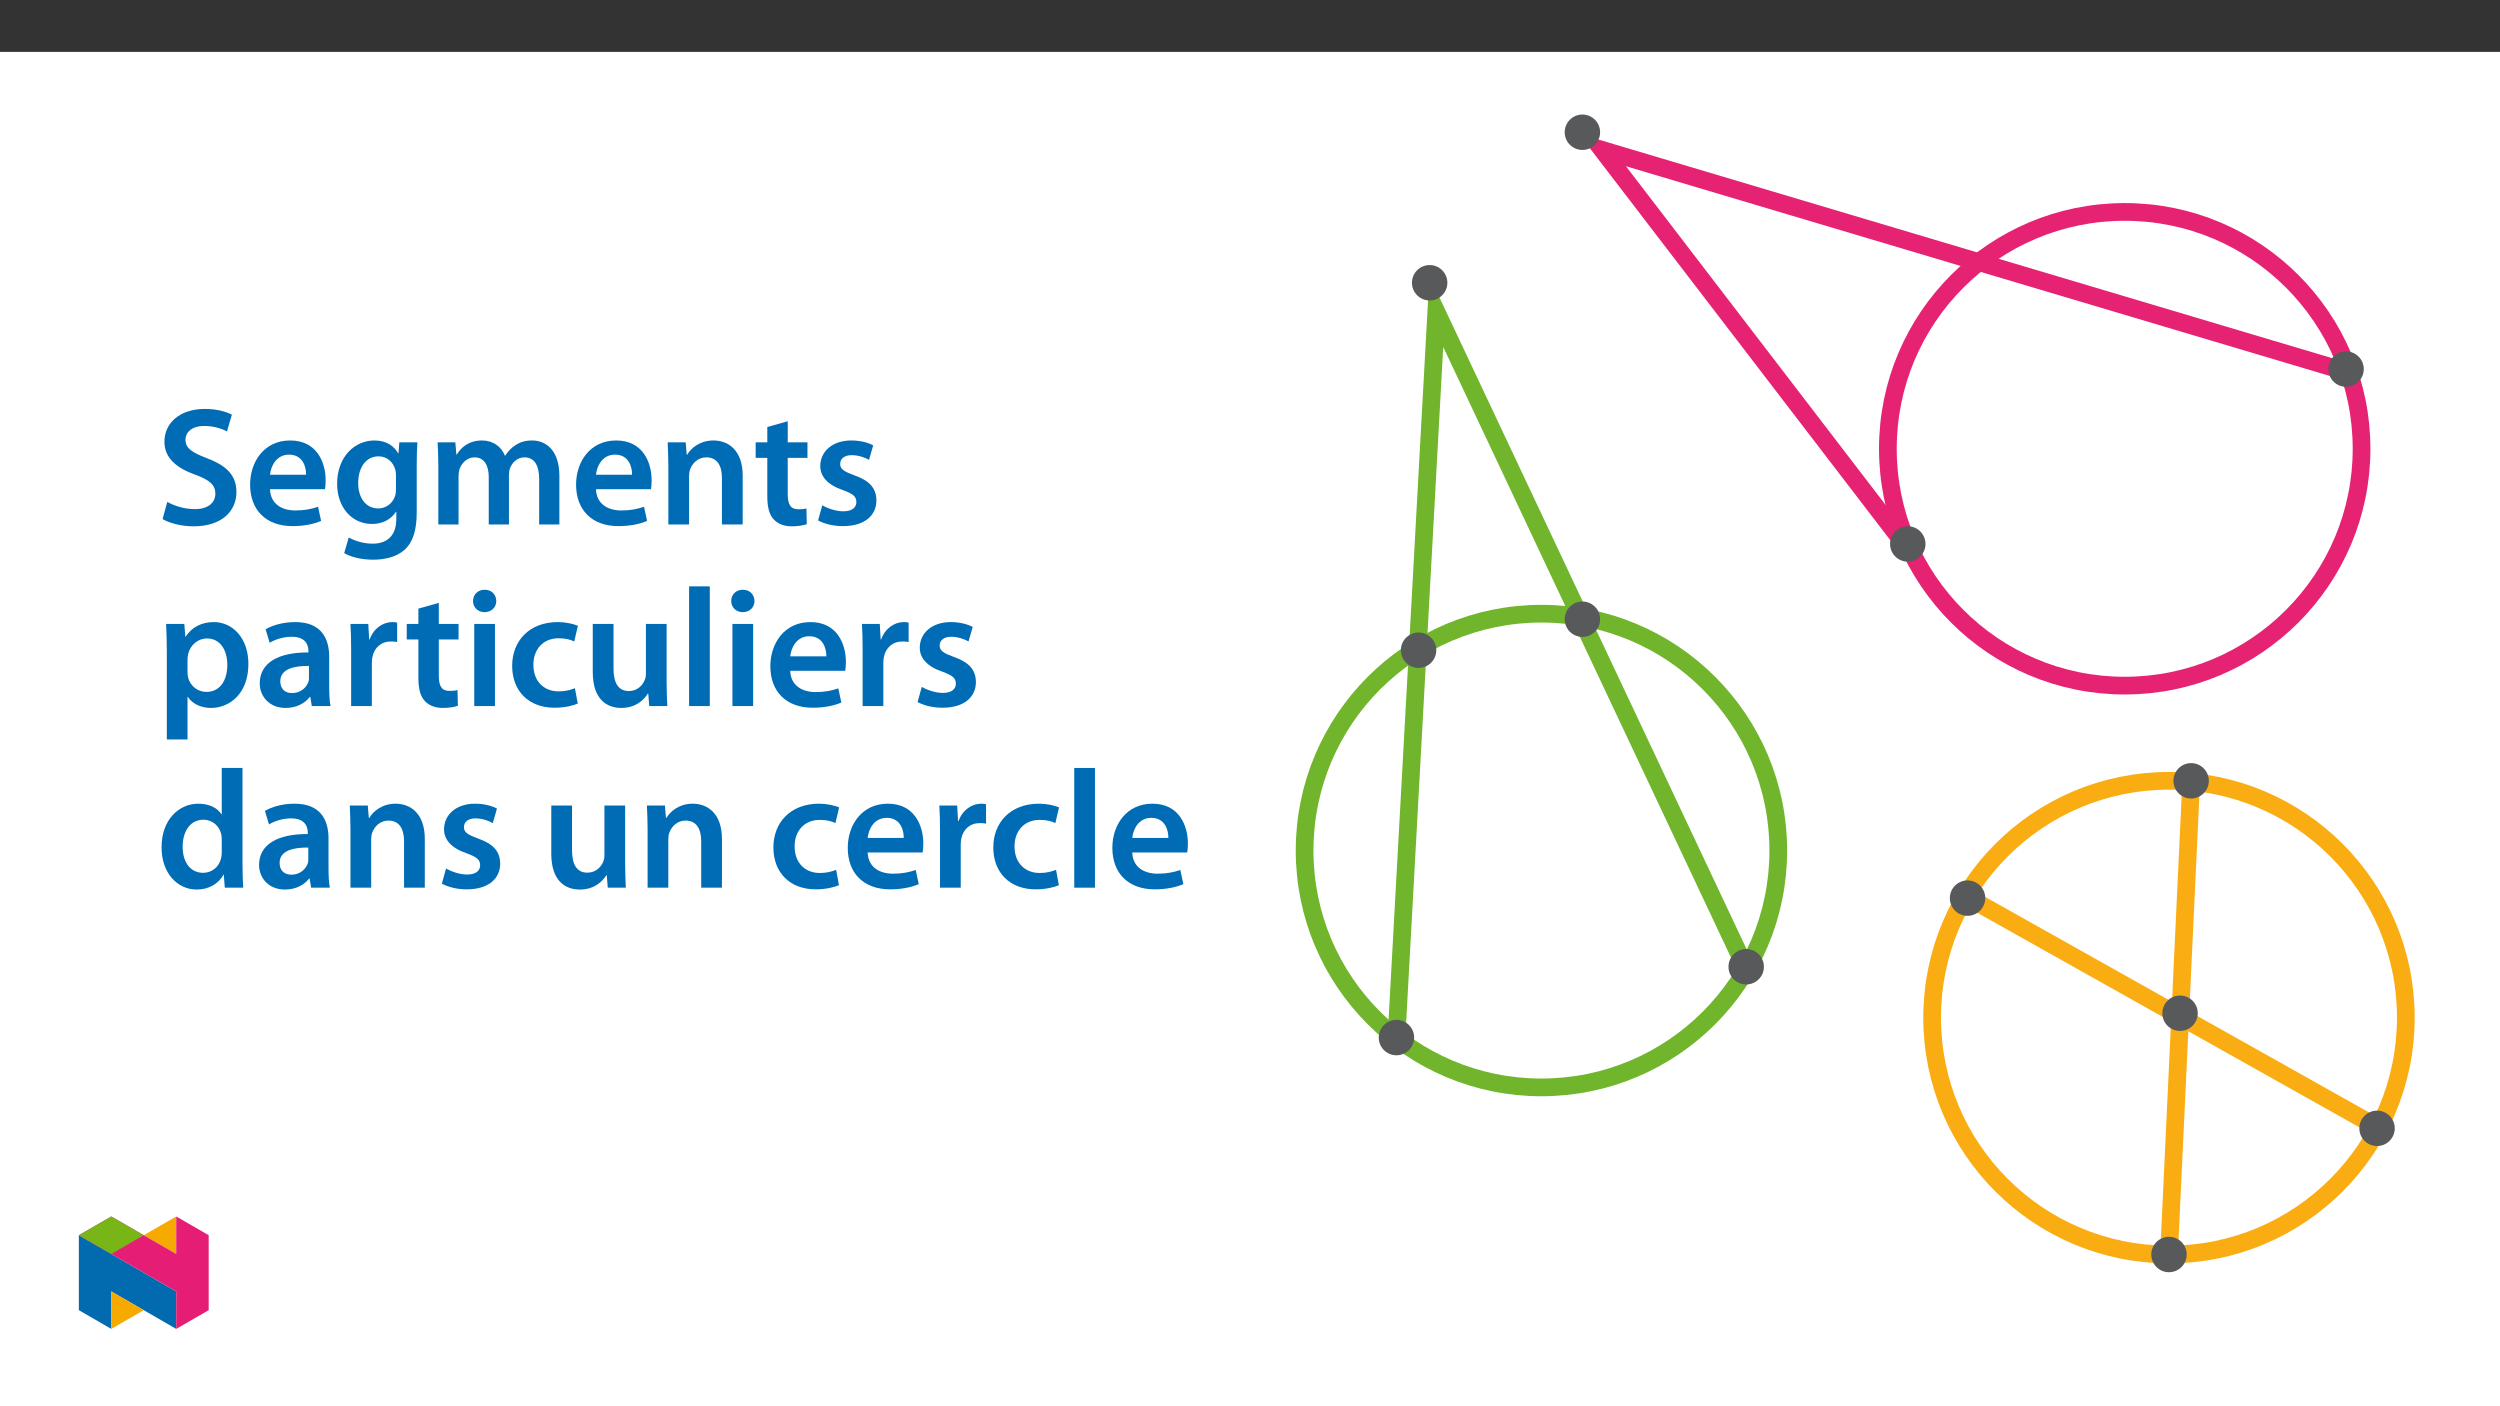
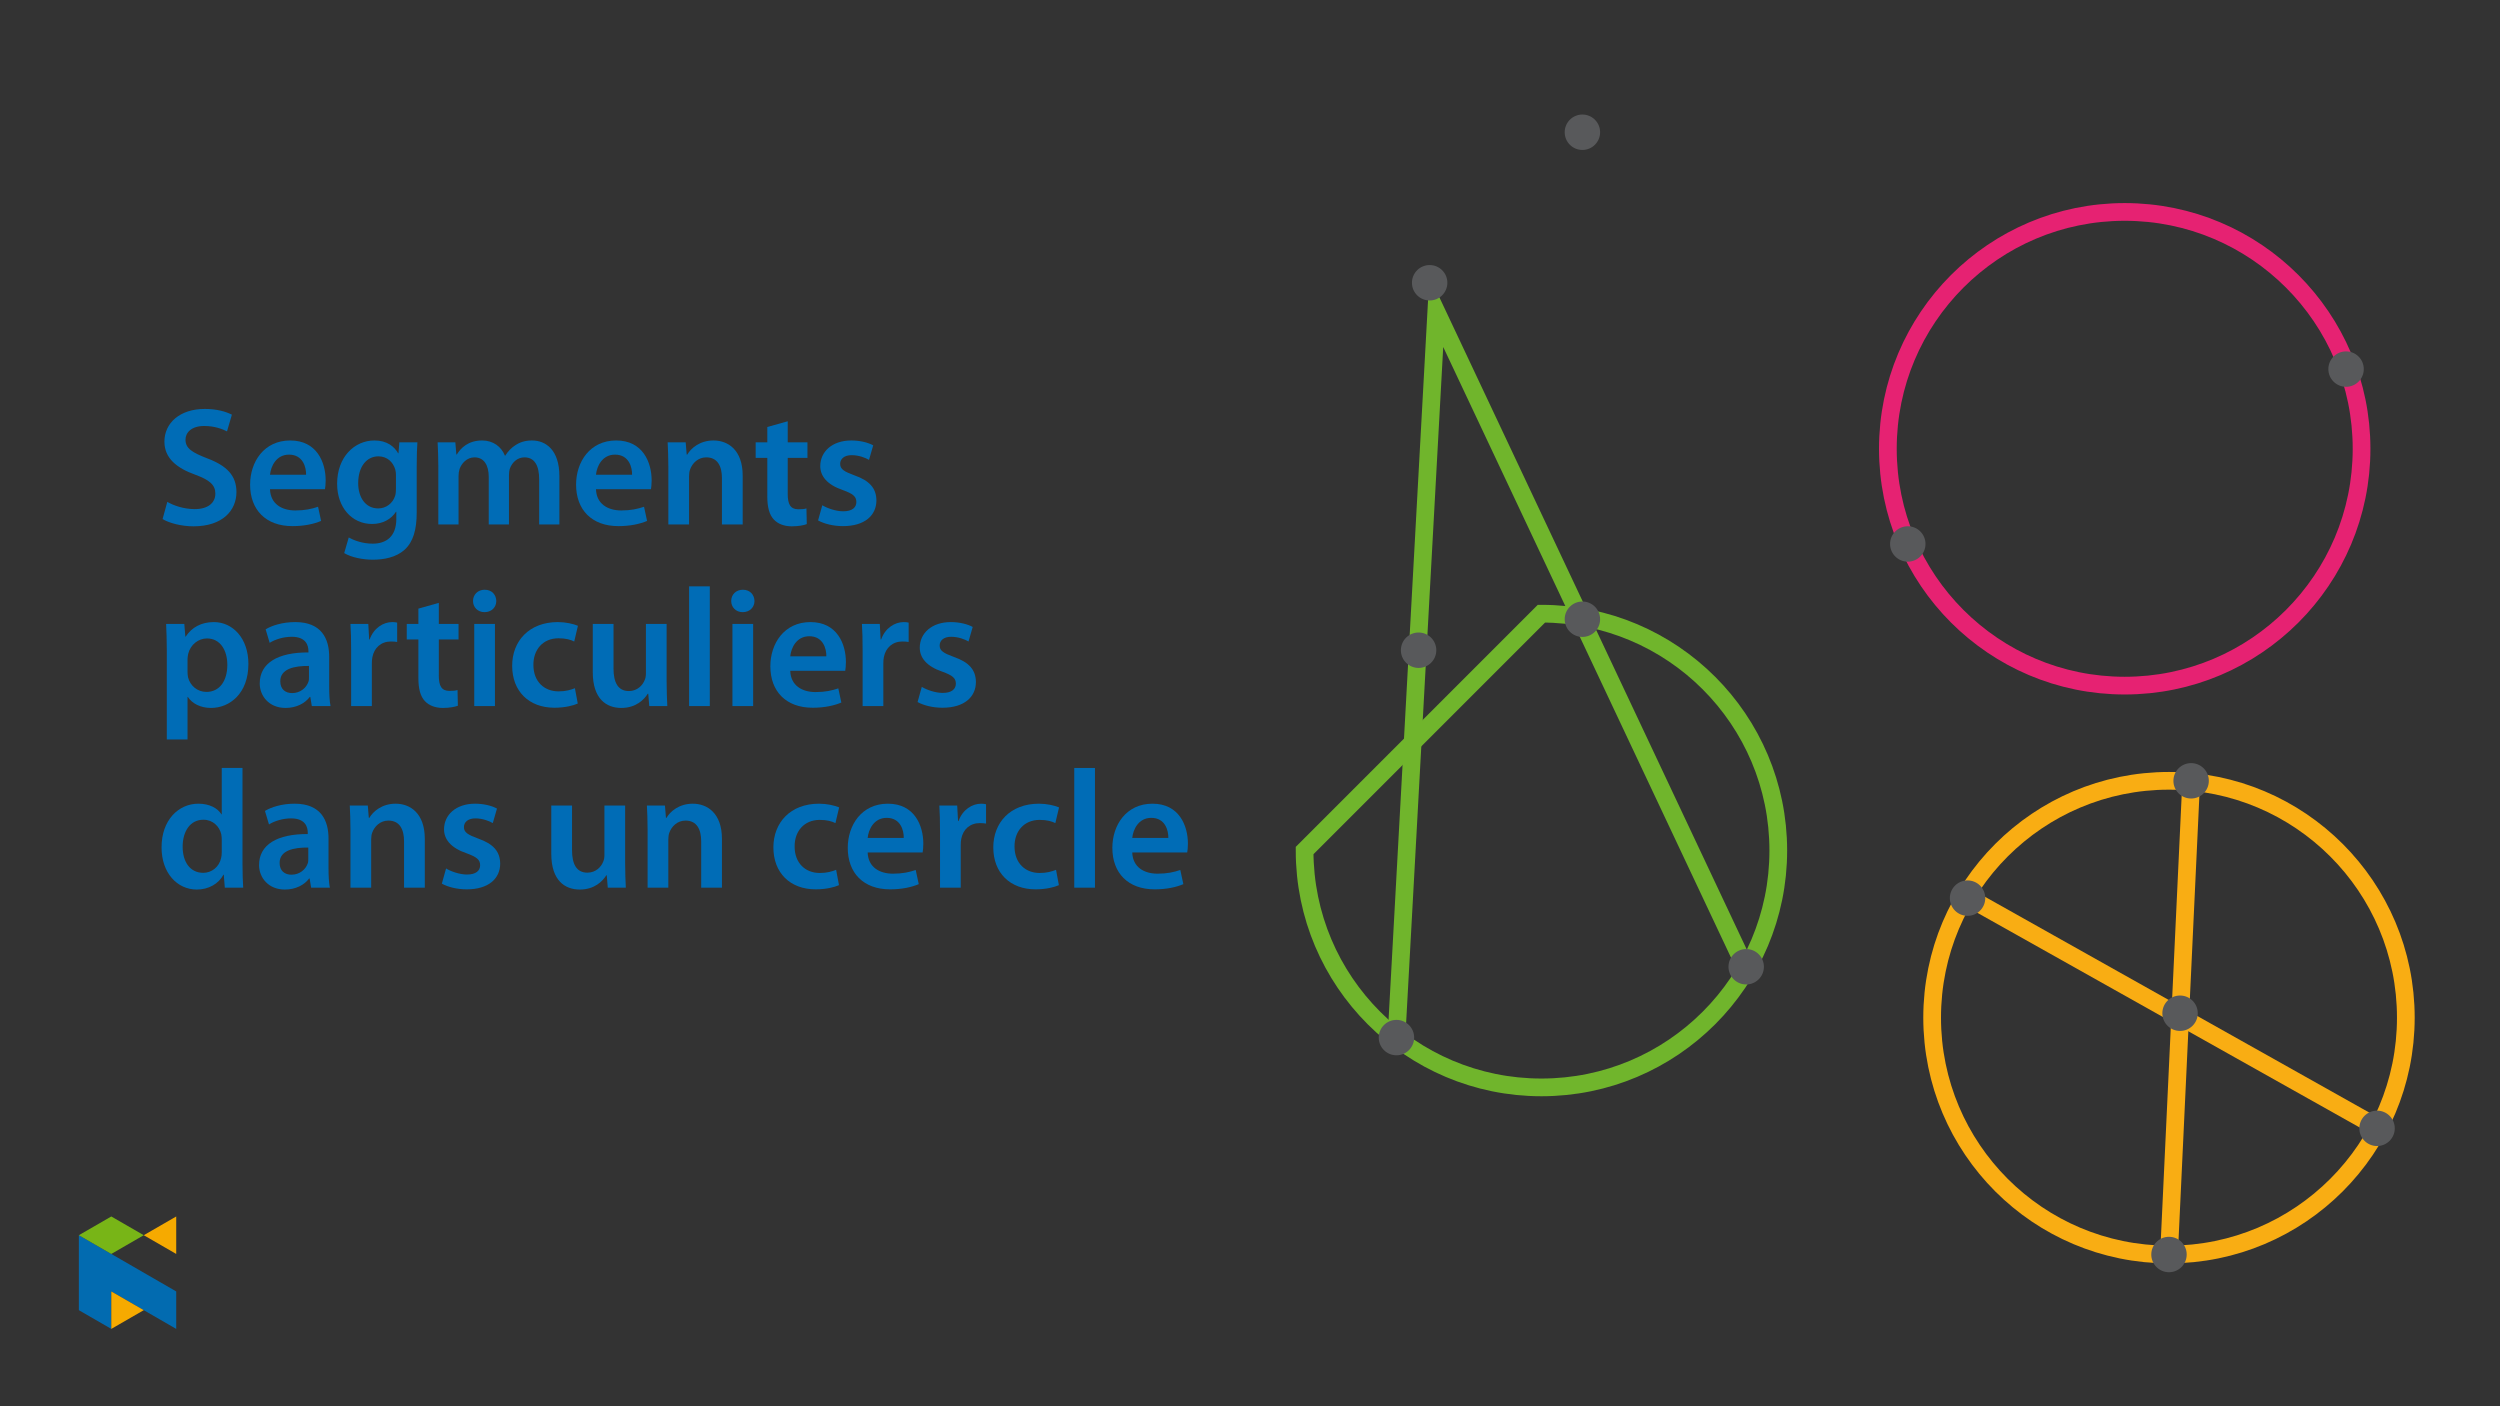
<svg xmlns="http://www.w3.org/2000/svg" xmlns:xlink="http://www.w3.org/1999/xlink" viewBox="0 0 960 540" version="1.1">
  <rect x="0" y="0" width="960" height="540" fill="#333333" stroke="none" />
  <defs>
    <g>
      <symbol overflow="visible" id="glyph0-0">
        <path style="stroke:none;" d="M 0 0 L 32.375 0 L 32.375 -45.328 L 0 -45.328 Z M 16.188 -25.578 L 5.188 -42.094 L 27.188 -42.094 Z M 18.125 -22.656 L 29.141 -39.172 L 29.141 -6.156 Z M 5.188 -3.234 L 16.188 -19.75 L 27.188 -3.234 Z M 3.234 -39.172 L 14.25 -22.656 L 3.234 -6.156 Z M 3.234 -39.172 " />
      </symbol>
      <symbol overflow="visible" id="glyph0-1">
        <path style="stroke:none;" d="M 2.656 -2.078 C 5.047 -0.578 9.844 0.719 14.5 0.719 C 25.703 0.719 31.016 -5.375 31.016 -12.438 C 31.016 -18.719 27.391 -22.531 19.812 -25.375 C 13.984 -27.641 11.453 -29.203 11.453 -32.562 C 11.453 -35.156 13.594 -37.812 18.641 -37.812 C 22.734 -37.812 25.766 -36.578 27.391 -35.734 L 29.266 -42.156 C 27 -43.312 23.562 -44.359 18.844 -44.359 C 9.328 -44.359 3.359 -38.984 3.359 -31.797 C 3.359 -25.516 7.969 -21.688 15.219 -19.094 C 20.719 -17.094 22.922 -15.156 22.922 -11.844 C 22.922 -8.281 20.078 -5.891 15.016 -5.891 C 10.938 -5.891 7 -7.188 4.469 -8.672 Z M 2.656 -2.078 " />
      </symbol>
      <symbol overflow="visible" id="glyph0-2">
        <path style="stroke:none;" d="M 31.016 -13.531 C 31.141 -14.25 31.281 -15.406 31.281 -16.906 C 31.281 -23.828 27.906 -32.25 17.672 -32.25 C 7.578 -32.25 2.266 -24.016 2.266 -15.281 C 2.266 -5.641 8.281 0.641 18.516 0.641 C 23.047 0.641 26.812 -0.188 29.531 -1.359 L 28.359 -6.797 C 25.906 -5.953 23.312 -5.375 19.625 -5.375 C 14.5 -5.375 10.094 -7.828 9.906 -13.531 Z M 9.906 -19.094 C 10.234 -22.344 12.297 -26.812 17.219 -26.812 C 22.531 -26.812 23.828 -22.016 23.766 -19.094 Z M 9.906 -19.094 " />
      </symbol>
      <symbol overflow="visible" id="glyph0-3">
        <path style="stroke:none;" d="M 32.828 -22.469 C 32.828 -26.812 32.953 -29.391 33.094 -31.531 L 26.156 -31.531 L 25.828 -27.328 L 25.703 -27.328 C 24.219 -29.922 21.438 -32.25 16.578 -32.25 C 9 -32.25 2.266 -25.969 2.266 -15.609 C 2.266 -6.672 7.828 -0.188 15.672 -0.188 C 19.875 -0.188 23.047 -2.078 24.859 -4.859 L 25 -4.859 L 25 -2.141 C 25 4.656 21.109 7.375 15.922 7.375 C 12.109 7.375 8.734 6.156 6.734 4.984 L 4.984 11 C 7.703 12.625 11.984 13.531 16 13.531 C 20.328 13.531 24.922 12.625 28.172 9.719 C 31.469 6.734 32.828 2 32.828 -4.594 Z M 24.859 -13.797 C 24.859 -12.891 24.797 -11.781 24.547 -11 C 23.641 -8.094 21.047 -6.156 18.062 -6.156 C 13.078 -6.156 10.359 -10.484 10.359 -15.859 C 10.359 -22.281 13.656 -26.156 18.125 -26.156 C 21.5 -26.156 23.766 -23.953 24.609 -21.047 C 24.797 -20.391 24.859 -19.688 24.859 -18.906 Z M 24.859 -13.797 " />
      </symbol>
      <symbol overflow="visible" id="glyph0-4">
        <path style="stroke:none;" d="M 4.281 0 L 12.047 0 L 12.047 -18.641 C 12.047 -19.547 12.172 -20.469 12.438 -21.297 C 13.203 -23.438 15.219 -25.766 18.188 -25.766 C 21.891 -25.766 23.641 -22.656 23.641 -18.266 L 23.641 0 L 31.406 0 L 31.406 -18.906 C 31.406 -19.812 31.531 -20.844 31.797 -21.562 C 32.641 -23.828 34.641 -25.766 37.359 -25.766 C 41.188 -25.766 43 -22.656 43 -17.422 L 43 0 L 50.766 0 L 50.766 -18.578 C 50.766 -28.688 45.453 -32.25 40.281 -32.25 C 37.625 -32.25 35.609 -31.594 33.797 -30.375 C 32.375 -29.469 31.078 -28.172 29.984 -26.422 L 29.844 -26.422 C 28.484 -29.922 25.25 -32.25 21.109 -32.25 C 15.734 -32.25 12.891 -29.328 11.391 -26.875 L 11.203 -26.875 L 10.812 -31.531 L 4.016 -31.531 C 4.141 -28.812 4.281 -25.766 4.281 -22.141 Z M 4.281 0 " />
      </symbol>
      <symbol overflow="visible" id="glyph0-5">
        <path style="stroke:none;" d="M 4.281 0 L 12.234 0 L 12.234 -18.578 C 12.234 -19.484 12.375 -20.469 12.625 -21.109 C 13.469 -23.5 15.672 -25.766 18.844 -25.766 C 23.188 -25.766 24.859 -22.344 24.859 -17.812 L 24.859 0 L 32.828 0 L 32.828 -18.719 C 32.828 -28.688 27.125 -32.25 21.625 -32.25 C 16.375 -32.25 12.953 -29.266 11.531 -26.812 L 11.328 -26.812 L 10.938 -31.531 L 4.016 -31.531 C 4.141 -28.812 4.281 -25.766 4.281 -22.141 Z M 4.281 0 " />
      </symbol>
      <symbol overflow="visible" id="glyph0-6">
        <path style="stroke:none;" d="M 5.562 -37.422 L 5.562 -31.531 L 1.094 -31.531 L 1.094 -25.578 L 5.562 -25.578 L 5.562 -10.75 C 5.562 -6.609 6.344 -3.688 8.094 -1.875 C 9.578 -0.266 11.984 0.719 14.953 0.719 C 17.422 0.719 19.547 0.328 20.719 -0.125 L 20.594 -6.156 C 19.688 -5.891 18.906 -5.828 17.484 -5.828 C 14.438 -5.828 13.406 -7.766 13.406 -11.656 L 13.406 -25.578 L 20.984 -25.578 L 20.984 -31.531 L 13.406 -31.531 L 13.406 -39.625 Z M 5.562 -37.422 " />
      </symbol>
      <symbol overflow="visible" id="glyph0-7">
        <path style="stroke:none;" d="M 2.328 -1.547 C 4.656 -0.266 8.094 0.641 11.906 0.641 C 20.266 0.641 24.734 -3.5 24.734 -9.266 C 24.672 -13.922 22.078 -16.828 16.312 -18.844 C 12.297 -20.328 10.812 -21.234 10.812 -23.25 C 10.812 -25.188 12.375 -26.609 15.219 -26.609 C 18 -26.609 20.594 -25.578 21.891 -24.797 L 23.5 -30.375 C 21.625 -31.406 18.578 -32.25 15.094 -32.25 C 7.766 -32.25 3.172 -27.969 3.172 -22.406 C 3.172 -18.641 5.703 -15.281 11.844 -13.203 C 15.734 -11.781 17.031 -10.75 17.031 -8.609 C 17.031 -6.547 15.469 -5.047 11.984 -5.047 C 9.125 -5.047 5.703 -6.281 3.953 -7.375 Z M 2.328 -1.547 " />
      </symbol>
      <symbol overflow="visible" id="glyph0-8">
        <path style="stroke:none;" d="M 4.281 12.828 L 12.234 12.828 L 12.234 -3.5 L 12.375 -3.5 C 13.984 -0.969 17.281 0.719 21.234 0.719 C 28.422 0.719 35.609 -4.797 35.609 -16.188 C 35.609 -26.031 29.594 -32.25 22.344 -32.25 C 17.547 -32.25 13.859 -30.234 11.531 -26.672 L 11.391 -26.672 L 11 -31.531 L 4.016 -31.531 C 4.141 -28.562 4.281 -25.188 4.281 -21.047 Z M 12.234 -18.062 C 12.234 -18.719 12.375 -19.422 12.5 -20.078 C 13.344 -23.562 16.375 -25.969 19.688 -25.969 C 24.797 -25.969 27.516 -21.438 27.516 -15.859 C 27.516 -9.641 24.547 -5.438 19.484 -5.438 C 16.062 -5.438 13.281 -7.766 12.438 -11 C 12.297 -11.719 12.234 -12.438 12.234 -13.203 Z M 12.234 -18.062 " />
      </symbol>
      <symbol overflow="visible" id="glyph0-9">
        <path style="stroke:none;" d="M 28.75 -18.906 C 28.75 -25.828 25.828 -32.25 15.734 -32.25 C 10.75 -32.25 6.672 -30.891 4.344 -29.469 L 5.891 -24.281 C 8.031 -25.641 11.266 -26.609 14.375 -26.609 C 19.938 -26.609 20.781 -23.188 20.781 -21.109 L 20.781 -20.594 C 9.125 -20.656 2.078 -16.578 2.078 -8.672 C 2.078 -3.891 5.641 0.719 11.984 0.719 C 16.125 0.719 19.422 -1.031 21.297 -3.5 L 21.5 -3.5 L 22.078 0 L 29.266 0 C 28.875 -1.938 28.75 -4.734 28.75 -7.578 Z M 20.984 -11.078 C 20.984 -10.484 20.984 -9.906 20.781 -9.328 C 20 -7.062 17.734 -4.984 14.5 -4.984 C 11.984 -4.984 9.969 -6.406 9.969 -9.516 C 9.969 -14.312 15.344 -15.469 20.984 -15.406 Z M 20.984 -11.078 " />
      </symbol>
      <symbol overflow="visible" id="glyph0-10">
        <path style="stroke:none;" d="M 4.281 0 L 12.234 0 L 12.234 -16.375 C 12.234 -17.219 12.297 -18.062 12.438 -18.781 C 13.141 -22.406 15.797 -24.797 19.547 -24.797 C 20.531 -24.797 21.234 -24.734 21.953 -24.609 L 21.953 -32.047 C 21.297 -32.188 20.844 -32.25 20.078 -32.25 C 16.641 -32.25 12.953 -29.984 11.391 -25.578 L 11.203 -25.578 L 10.875 -31.531 L 4.016 -31.531 C 4.203 -28.75 4.281 -25.641 4.281 -21.375 Z M 4.281 0 " />
      </symbol>
      <symbol overflow="visible" id="glyph0-11">
        <path style="stroke:none;" d="M 12.234 0 L 12.234 -31.531 L 4.281 -31.531 L 4.281 0 Z M 8.281 -44.672 C 5.641 -44.672 3.812 -42.797 3.812 -40.344 C 3.812 -38.016 5.562 -36.062 8.219 -36.062 C 11 -36.062 12.75 -38.016 12.75 -40.344 C 12.688 -42.797 11 -44.672 8.281 -44.672 Z M 8.281 -44.672 " />
      </symbol>
      <symbol overflow="visible" id="glyph0-12">
        <path style="stroke:none;" d="M 26.359 -6.859 C 24.797 -6.219 22.797 -5.641 20.078 -5.641 C 14.641 -5.641 10.422 -9.328 10.422 -15.797 C 10.359 -21.562 13.984 -26.031 20.078 -26.031 C 22.922 -26.031 24.797 -25.453 26.094 -24.797 L 27.516 -30.828 C 25.703 -31.594 22.734 -32.25 19.812 -32.25 C 8.734 -32.25 2.266 -24.922 2.266 -15.469 C 2.266 -5.703 8.672 0.641 18.516 0.641 C 22.469 0.641 25.766 -0.188 27.453 -0.969 Z M 26.359 -6.859 " />
      </symbol>
      <symbol overflow="visible" id="glyph0-13">
        <path style="stroke:none;" d="M 32.5 -31.531 L 24.547 -31.531 L 24.547 -12.5 C 24.547 -11.594 24.406 -10.688 24.094 -10.031 C 23.312 -7.969 21.234 -5.766 18 -5.766 C 13.797 -5.766 12.109 -9.125 12.109 -14.375 L 12.109 -31.531 L 4.141 -31.531 L 4.141 -13.016 C 4.141 -2.719 9.391 0.719 15.094 0.719 C 20.781 0.719 23.891 -2.531 25.25 -4.734 L 25.453 -4.734 L 25.828 0 L 32.766 0 C 32.641 -2.594 32.5 -5.703 32.5 -9.453 Z M 32.5 -31.531 " />
      </symbol>
      <symbol overflow="visible" id="glyph0-14">
        <path style="stroke:none;" d="M 4.281 0 L 12.234 0 L 12.234 -45.969 L 4.281 -45.969 Z M 4.281 0 " />
      </symbol>
      <symbol overflow="visible" id="glyph0-15">
        <path style="stroke:none;" d="M 25.375 -45.969 L 25.375 -28.172 L 25.25 -28.172 C 23.828 -30.5 20.719 -32.25 16.375 -32.25 C 8.812 -32.25 2.203 -25.969 2.266 -15.406 C 2.266 -5.703 8.219 0.719 15.797 0.719 C 20.328 0.719 24.156 -1.484 26.031 -4.984 L 26.156 -4.984 L 26.547 0 L 33.609 0 C 33.469 -2.141 33.344 -5.641 33.344 -8.875 L 33.344 -45.969 Z M 25.375 -13.656 C 25.375 -12.828 25.312 -12.047 25.125 -11.328 C 24.344 -7.906 21.5 -5.703 18.266 -5.703 C 13.203 -5.703 10.359 -9.906 10.359 -15.734 C 10.359 -21.562 13.203 -26.094 18.328 -26.094 C 21.953 -26.094 24.469 -23.562 25.188 -20.531 C 25.312 -19.875 25.375 -19.031 25.375 -18.391 Z M 25.375 -13.656 " />
      </symbol>
    </g>
    <clipPath id="clip1">
      <path d="M 497.566 139 L 780 139 L 780 488.531 L 497.566 488.531 Z M 497.566 139 " />
    </clipPath>
    <clipPath id="clip2">
      <path d="M 628 43.984 L 927.238 43.984 L 927.238 360 L 628 360 Z M 628 43.984 " />
    </clipPath>
    <clipPath id="clip3">
      <path d="M 645 203 L 927.238 203 L 927.238 488.531 L 645 488.531 Z M 645 203 " />
    </clipPath>
    <clipPath id="clip4">
      <path d="M 497.566 43.984 L 767 43.984 L 767 488.531 L 497.566 488.531 Z M 497.566 43.984 " />
    </clipPath>
    <clipPath id="clip5">
-       <path d="M 519 43.984 L 927.238 43.984 L 927.238 310 L 519 310 Z M 519 43.984 " />
-     </clipPath>
+       </clipPath>
    <clipPath id="clip6">
      <path d="M 736 204 L 927.238 204 L 927.238 488.531 L 736 488.531 Z M 736 204 " />
    </clipPath>
    <clipPath id="clip7">
      <path d="M 658 247 L 927.238 247 L 927.238 488.531 L 658 488.531 Z M 658 247 " />
    </clipPath>
    <clipPath id="clip8">
      <path d="M 589 43.984 L 627 43.984 L 627 70 L 589 70 Z M 589 43.984 " />
    </clipPath>
    <clipPath id="clip9">
      <path d="M 826 475 L 840 475 L 840 488.531 L 826 488.531 Z M 826 475 " />
    </clipPath>
    <clipPath id="clip10">
      <path d="M 814 463 L 852 463 L 852 488.531 L 814 488.531 Z M 814 463 " />
    </clipPath>
    <clipPath id="clip11">
      <path d="M 894 414 L 927.238 414 L 927.238 452 L 894 452 Z M 894 414 " />
    </clipPath>
    <clipPath id="clip12">
      <path d="M 30.277 474 L 68 474 L 68 510.301 L 30.277 510.301 Z M 30.277 474 " />
    </clipPath>
    <clipPath id="clip13">
      <path d="M 42 495 L 56 495 L 56 510.301 L 42 510.301 Z M 42 495 " />
    </clipPath>
    <clipPath id="clip14">
      <path d="M 55 467.125 L 68 467.125 L 68 482 L 55 482 Z M 55 467.125 " />
    </clipPath>
    <clipPath id="clip15">
      <path d="M 30.277 467.125 L 80.133 467.125 L 80.133 510.301 L 30.277 510.301 Z M 30.277 467.125 " />
    </clipPath>
    <clipPath id="clip16">
      <path d="M 30.277 467.125 L 56 467.125 L 56 482 L 30.277 482 Z M 30.277 467.125 " />
    </clipPath>
  </defs>
  <g id="surface1">
-     <path style=" stroke:none;fill-rule:nonzero;fill:rgb(100%,100%,100%);fill-opacity:1;" d="M 0 559.926 L 960 559.926 L 960 19.926 L 0 19.926 Z M 0 559.926 " />
    <g clip-path="url(#clip1)" clip-rule="nonzero">
-       <path style="fill:none;stroke-width:8;stroke-linecap:butt;stroke-linejoin:miter;stroke:rgb(43.9%,70.999%,17.299%);stroke-opacity:1;stroke-miterlimit:10;" d="M -0.001 0.002 C 59.094 0.002 106.998 -47.907 106.998 -107.002 C 106.998 -166.096 59.094 -214.001 -0.001 -214.001 C -59.096 -214.001 -107 -166.096 -107 -107.002 C -107 -47.907 -59.096 0.002 -0.001 0.002 Z M -0.001 0.002 " transform="matrix(0.85,0,0,-0.85,591.915,235.658)" />
+       <path style="fill:none;stroke-width:8;stroke-linecap:butt;stroke-linejoin:miter;stroke:rgb(43.9%,70.999%,17.299%);stroke-opacity:1;stroke-miterlimit:10;" d="M -0.001 0.002 C 59.094 0.002 106.998 -47.907 106.998 -107.002 C 106.998 -166.096 59.094 -214.001 -0.001 -214.001 C -59.096 -214.001 -107 -166.096 -107 -107.002 Z M -0.001 0.002 " transform="matrix(0.85,0,0,-0.85,591.915,235.658)" />
    </g>
    <g clip-path="url(#clip2)" clip-rule="nonzero">
      <path style="fill:none;stroke-width:8;stroke-linecap:butt;stroke-linejoin:miter;stroke:rgb(90.199%,13.3%,44.699%);stroke-opacity:1;stroke-miterlimit:10;" d="M 0.001 0 C 59.095 0 107 -47.904 107 -106.999 C 107 -166.094 59.095 -213.998 0.001 -213.998 C -59.094 -213.998 -106.998 -166.094 -106.998 -106.999 C -106.998 -47.904 -59.094 0 0.001 0 Z M 0.001 0 " transform="matrix(0.85,0,0,-0.85,815.89,81.383)" />
    </g>
    <g clip-path="url(#clip3)" clip-rule="nonzero">
      <path style="fill:none;stroke-width:8;stroke-linecap:butt;stroke-linejoin:miter;stroke:rgb(97.299%,67.799%,7.5%);stroke-opacity:1;stroke-miterlimit:10;" d="M 0.001 0.001 C 59.095 0.001 107 -47.903 107 -106.998 C 107 -166.093 59.095 -214.002 0.001 -214.002 C -59.094 -214.002 -106.998 -166.093 -106.998 -106.998 C -106.998 -47.903 -59.094 0.001 0.001 0.001 Z M 0.001 0.001 " transform="matrix(0.85,0,0,-0.85,832.89,299.833)" />
    </g>
    <g clip-path="url(#clip4)" clip-rule="nonzero">
      <path style="fill:none;stroke-width:8;stroke-linecap:butt;stroke-linejoin:miter;stroke:rgb(43.9%,70.999%,17.299%);stroke-opacity:1;stroke-miterlimit:10;" d="M -0.002 -0.001 L 17.999 328 L 158.068 30.808 " transform="matrix(0.85,0,0,-0.85,536.24,398.433)" />
    </g>
    <g clip-path="url(#clip5)" clip-rule="nonzero">
      <path style="fill:none;stroke-width:8;stroke-linecap:butt;stroke-linejoin:miter;stroke:rgb(90.199%,13.3%,44.699%);stroke-opacity:1;stroke-miterlimit:10;" d="M 0.002 -0.001 L -339.001 101.001 L -198.523 -82.253 " transform="matrix(0.85,0,0,-0.85,903.44,143.433)" />
    </g>
    <g clip-path="url(#clip6)" clip-rule="nonzero">
      <path style="fill:none;stroke-width:8;stroke-linecap:butt;stroke-linejoin:miter;stroke:rgb(97.299%,67.799%,7.5%);stroke-opacity:1;stroke-miterlimit:10;" d="M 0.001 -0.001 L -9.999 -213.002 " transform="matrix(0.85,0,0,-0.85,841.39,300.683)" />
    </g>
    <g clip-path="url(#clip7)" clip-rule="nonzero">
      <path style="fill:none;stroke-width:8;stroke-linecap:butt;stroke-linejoin:miter;stroke:rgb(97.299%,67.799%,7.5%);stroke-opacity:1;stroke-miterlimit:10;" d="M 0.002 0.002 L 187.001 -104.998 " transform="matrix(0.85,0,0,-0.85,754.69,344.033)" />
    </g>
    <path style=" stroke:none;fill-rule:nonzero;fill:rgb(34.499%,34.9%,35.699%);fill-opacity:1;" d="M 607.641 231.406 C 611.16 231.406 614.016 234.262 614.016 237.781 C 614.016 241.305 611.16 244.156 607.641 244.156 C 604.117 244.156 601.266 241.305 601.266 237.781 C 601.266 234.262 604.117 231.406 607.641 231.406 " />
    <path style="fill:none;stroke-width:1;stroke-linecap:butt;stroke-linejoin:miter;stroke:rgb(34.499%,34.9%,35.699%);stroke-opacity:1;stroke-miterlimit:10;" d="M 0.001 0.002 C 4.141 0.002 7.501 -3.358 7.501 -7.498 C 7.501 -11.643 4.141 -14.998 0.001 -14.998 C -4.144 -14.998 -7.499 -11.643 -7.499 -7.498 C -7.499 -3.358 -4.144 0.002 0.001 0.002 Z M 0.001 0.002 " transform="matrix(0.85,0,0,-0.85,607.64,231.408)" />
    <path style=" stroke:none;fill-rule:nonzero;fill:rgb(34.499%,34.9%,35.699%);fill-opacity:1;" d="M 544.738 243.309 C 548.262 243.309 551.113 246.164 551.113 249.684 C 551.113 253.203 548.262 256.059 544.738 256.059 C 541.219 256.059 538.363 253.203 538.363 249.684 C 538.363 246.164 541.219 243.309 544.738 243.309 " />
    <path style="fill:none;stroke-width:1;stroke-linecap:butt;stroke-linejoin:miter;stroke:rgb(34.499%,34.9%,35.699%);stroke-opacity:1;stroke-miterlimit:10;" d="M -0.002 -0.001 C 4.143 -0.001 7.498 -3.36 7.498 -7.501 C 7.498 -11.642 4.143 -15.001 -0.002 -15.001 C -4.143 -15.001 -7.502 -11.642 -7.502 -7.501 C -7.502 -3.36 -4.143 -0.001 -0.002 -0.001 Z M -0.002 -0.001 " transform="matrix(0.85,0,0,-0.85,544.74,243.308)" />
    <path style=" stroke:none;fill-rule:nonzero;fill:rgb(34.499%,34.9%,35.699%);fill-opacity:1;" d="M 548.988 102.207 C 552.512 102.207 555.363 105.062 555.363 108.582 C 555.363 112.105 552.512 114.957 548.988 114.957 C 545.469 114.957 542.613 112.105 542.613 108.582 C 542.613 105.062 545.469 102.207 548.988 102.207 " />
    <path style="fill:none;stroke-width:1;stroke-linecap:butt;stroke-linejoin:miter;stroke:rgb(34.499%,34.9%,35.699%);stroke-opacity:1;stroke-miterlimit:10;" d="M -0.002 0.001 C 4.143 0.001 7.498 -3.358 7.498 -7.499 C 7.498 -11.644 4.143 -14.999 -0.002 -14.999 C -4.143 -14.999 -7.502 -11.644 -7.502 -7.499 C -7.502 -3.358 -4.143 0.001 -0.002 0.001 Z M -0.002 0.001 " transform="matrix(0.85,0,0,-0.85,548.99,102.208)" />
    <path style=" stroke:none;fill-rule:nonzero;fill:rgb(34.499%,34.9%,35.699%);fill-opacity:1;" d="M 607.641 44.406 C 611.16 44.406 614.016 47.262 614.016 50.781 C 614.016 54.305 611.16 57.156 607.641 57.156 C 604.117 57.156 601.266 54.305 601.266 50.781 C 601.266 47.262 604.117 44.406 607.641 44.406 " />
    <g clip-path="url(#clip8)" clip-rule="nonzero">
      <path style="fill:none;stroke-width:1;stroke-linecap:butt;stroke-linejoin:miter;stroke:rgb(34.499%,34.9%,35.699%);stroke-opacity:1;stroke-miterlimit:10;" d="M 0.001 0.002 C 4.141 0.002 7.501 -3.358 7.501 -7.498 C 7.501 -11.643 4.141 -14.998 0.001 -14.998 C -4.144 -14.998 -7.499 -11.643 -7.499 -7.498 C -7.499 -3.358 -4.144 0.002 0.001 0.002 Z M 0.001 0.002 " transform="matrix(0.85,0,0,-0.85,607.64,44.408)" />
    </g>
    <path style=" stroke:none;fill-rule:nonzero;fill:rgb(34.499%,34.9%,35.699%);fill-opacity:1;" d="M 732.59 202.508 C 736.113 202.508 738.965 205.363 738.965 208.883 C 738.965 212.406 736.113 215.258 732.59 215.258 C 729.07 215.258 726.215 212.406 726.215 208.883 C 726.215 205.363 729.07 202.508 732.59 202.508 " />
    <path style="fill:none;stroke-width:1;stroke-linecap:butt;stroke-linejoin:miter;stroke:rgb(34.499%,34.9%,35.699%);stroke-opacity:1;stroke-miterlimit:10;" d="M -0 0 C 4.145 0 7.5 -3.359 7.5 -7.5 C 7.5 -11.645 4.145 -15 -0 -15 C -4.141 -15 -7.5 -11.645 -7.5 -7.5 C -7.5 -3.359 -4.141 0 -0 0 Z M -0 0 " transform="matrix(0.85,0,0,-0.85,732.59,202.508)" />
    <path style=" stroke:none;fill-rule:nonzero;fill:rgb(34.499%,34.9%,35.699%);fill-opacity:1;" d="M 900.891 135.359 C 904.41 135.359 907.266 138.211 907.266 141.734 C 907.266 145.254 904.41 148.109 900.891 148.109 C 897.367 148.109 894.516 145.254 894.516 141.734 C 894.516 138.211 897.367 135.359 900.891 135.359 " />
    <path style="fill:none;stroke-width:1;stroke-linecap:butt;stroke-linejoin:miter;stroke:rgb(34.499%,34.9%,35.699%);stroke-opacity:1;stroke-miterlimit:10;" d="M 0.001 -0.002 C 4.141 -0.002 7.501 -3.357 7.501 -7.502 C 7.501 -11.642 4.141 -15.002 0.001 -15.002 C -4.144 -15.002 -7.499 -11.642 -7.499 -7.502 C -7.499 -3.357 -4.144 -0.002 0.001 -0.002 Z M 0.001 -0.002 " transform="matrix(0.85,0,0,-0.85,900.89,135.358)" />
    <path style=" stroke:none;fill-rule:nonzero;fill:rgb(34.499%,34.9%,35.699%);fill-opacity:1;" d="M 670.539 364.859 C 674.062 364.859 676.914 367.711 676.914 371.234 C 676.914 374.754 674.062 377.609 670.539 377.609 C 667.02 377.609 664.164 374.754 664.164 371.234 C 664.164 367.711 667.02 364.859 670.539 364.859 " />
    <path style="fill:none;stroke-width:1;stroke-linecap:butt;stroke-linejoin:miter;stroke:rgb(34.499%,34.9%,35.699%);stroke-opacity:1;stroke-miterlimit:10;" d="M -0.001 -0.002 C 4.144 -0.002 7.499 -3.357 7.499 -7.502 C 7.499 -11.642 4.144 -15.002 -0.001 -15.002 C -4.142 -15.002 -7.501 -11.642 -7.501 -7.502 C -7.501 -3.357 -4.142 -0.002 -0.001 -0.002 Z M -0.001 -0.002 " transform="matrix(0.85,0,0,-0.85,670.54,364.858)" />
    <path style=" stroke:none;fill-rule:nonzero;fill:rgb(34.499%,34.9%,35.699%);fill-opacity:1;" d="M 841.391 293.457 C 844.91 293.457 847.766 296.312 847.766 299.832 C 847.766 303.355 844.91 306.207 841.391 306.207 C 837.867 306.207 835.016 303.355 835.016 299.832 C 835.016 296.312 837.867 293.457 841.391 293.457 " />
    <path style="fill:none;stroke-width:1;stroke-linecap:butt;stroke-linejoin:miter;stroke:rgb(34.499%,34.9%,35.699%);stroke-opacity:1;stroke-miterlimit:10;" d="M 0.001 0.001 C 4.141 0.001 7.501 -3.358 7.501 -7.499 C 7.501 -11.644 4.141 -14.999 0.001 -14.999 C -4.144 -14.999 -7.499 -11.644 -7.499 -7.499 C -7.499 -3.358 -4.144 0.001 0.001 0.001 Z M 0.001 0.001 " transform="matrix(0.85,0,0,-0.85,841.39,293.458)" />
    <path style=" stroke:none;fill-rule:nonzero;fill:rgb(34.499%,34.9%,35.699%);fill-opacity:1;" d="M 837.141 382.707 C 840.66 382.707 843.516 385.562 843.516 389.082 C 843.516 392.605 840.66 395.457 837.141 395.457 C 833.617 395.457 830.766 392.605 830.766 389.082 C 830.766 385.562 833.617 382.707 837.141 382.707 " />
    <path style="fill:none;stroke-width:1;stroke-linecap:butt;stroke-linejoin:miter;stroke:rgb(34.499%,34.9%,35.699%);stroke-opacity:1;stroke-miterlimit:10;" d="M 0.001 0.001 C 4.141 0.001 7.501 -3.358 7.501 -7.499 C 7.501 -11.644 4.141 -14.999 0.001 -14.999 C -4.144 -14.999 -7.499 -11.644 -7.499 -7.499 C -7.499 -3.358 -4.144 0.001 0.001 0.001 Z M 0.001 0.001 " transform="matrix(0.85,0,0,-0.85,837.14,382.708)" />
    <g clip-path="url(#clip9)" clip-rule="nonzero">
      <path style=" stroke:none;fill-rule:nonzero;fill:rgb(34.499%,34.9%,35.699%);fill-opacity:1;" d="M 832.891 475.359 C 836.41 475.359 839.266 478.211 839.266 481.734 C 839.266 485.254 836.41 488.109 832.891 488.109 C 829.367 488.109 826.516 485.254 826.516 481.734 C 826.516 478.211 829.367 475.359 832.891 475.359 " />
    </g>
    <g clip-path="url(#clip10)" clip-rule="nonzero">
      <path style="fill:none;stroke-width:1;stroke-linecap:butt;stroke-linejoin:miter;stroke:rgb(34.499%,34.9%,35.699%);stroke-opacity:1;stroke-miterlimit:10;" d="M 0.001 -0.002 C 4.141 -0.002 7.501 -3.357 7.501 -7.502 C 7.501 -11.642 4.141 -15.002 0.001 -15.002 C -4.144 -15.002 -7.499 -11.642 -7.499 -7.502 C -7.499 -3.357 -4.144 -0.002 0.001 -0.002 Z M 0.001 -0.002 " transform="matrix(0.85,0,0,-0.85,832.89,475.358)" />
    </g>
    <path style=" stroke:none;fill-rule:nonzero;fill:rgb(34.499%,34.9%,35.699%);fill-opacity:1;" d="M 912.789 426.906 C 916.312 426.906 919.164 429.762 919.164 433.281 C 919.164 436.805 916.312 439.656 912.789 439.656 C 909.27 439.656 906.414 436.805 906.414 433.281 C 906.414 429.762 909.27 426.906 912.789 426.906 " />
    <g clip-path="url(#clip11)" clip-rule="nonzero">
      <path style="fill:none;stroke-width:1;stroke-linecap:butt;stroke-linejoin:miter;stroke:rgb(34.499%,34.9%,35.699%);stroke-opacity:1;stroke-miterlimit:10;" d="M -0.001 0.002 C 4.144 0.002 7.499 -3.358 7.499 -7.498 C 7.499 -11.643 4.144 -14.998 -0.001 -14.998 C -4.142 -14.998 -7.501 -11.643 -7.501 -7.498 C -7.501 -3.358 -4.142 0.002 -0.001 0.002 Z M -0.001 0.002 " transform="matrix(0.85,0,0,-0.85,912.79,426.908)" />
    </g>
    <path style=" stroke:none;fill-rule:nonzero;fill:rgb(34.499%,34.9%,35.699%);fill-opacity:1;" d="M 755.539 338.508 C 759.062 338.508 761.914 341.363 761.914 344.883 C 761.914 348.406 759.062 351.258 755.539 351.258 C 752.02 351.258 749.164 348.406 749.164 344.883 C 749.164 341.363 752.02 338.508 755.539 338.508 " />
    <path style="fill:none;stroke-width:1;stroke-linecap:butt;stroke-linejoin:miter;stroke:rgb(34.499%,34.9%,35.699%);stroke-opacity:1;stroke-miterlimit:10;" d="M -0.001 0 C 4.144 0 7.499 -3.359 7.499 -7.5 C 7.499 -11.645 4.144 -15 -0.001 -15 C -4.142 -15 -7.501 -11.645 -7.501 -7.5 C -7.501 -3.359 -4.142 0 -0.001 0 Z M -0.001 0 " transform="matrix(0.85,0,0,-0.85,755.54,338.508)" />
    <path style=" stroke:none;fill-rule:nonzero;fill:rgb(34.499%,34.9%,35.699%);fill-opacity:1;" d="M 536.238 392.059 C 539.762 392.059 542.613 394.914 542.613 398.434 C 542.613 401.953 539.762 404.809 536.238 404.809 C 532.719 404.809 529.863 401.953 529.863 398.434 C 529.863 394.914 532.719 392.059 536.238 392.059 " />
    <path style="fill:none;stroke-width:1;stroke-linecap:butt;stroke-linejoin:miter;stroke:rgb(34.499%,34.9%,35.699%);stroke-opacity:1;stroke-miterlimit:10;" d="M -0.002 -0.001 C 4.143 -0.001 7.498 -3.36 7.498 -7.501 C 7.498 -11.642 4.143 -15.001 -0.002 -15.001 C -4.143 -15.001 -7.502 -11.642 -7.502 -7.501 C -7.502 -3.36 -4.143 -0.001 -0.002 -0.001 Z M -0.002 -0.001 " transform="matrix(0.85,0,0,-0.85,536.24,392.058)" />
    <g style="fill:rgb(0%,42.354%,71.373%);fill-opacity:1;">
      <use xlink:href="#glyph0-1" x="59.776" y="201.39" />
    </g>
    <g style="fill:rgb(0%,42.354%,71.373%);fill-opacity:1;">
      <use xlink:href="#glyph0-2" x="93.774" y="201.39" />
      <use xlink:href="#glyph0-3" x="127.188" y="201.39" />
    </g>
    <g style="fill:rgb(0%,42.354%,71.373%);fill-opacity:1;">
      <use xlink:href="#glyph0-4" x="164.035" y="201.39" />
      <use xlink:href="#glyph0-2" x="218.949" y="201.39" />
      <use xlink:href="#glyph0-5" x="252.364" y="201.39" />
    </g>
    <g style="fill:rgb(0%,42.354%,71.373%);fill-opacity:1;">
      <use xlink:href="#glyph0-6" x="289.081" y="201.39" />
      <use xlink:href="#glyph0-7" x="311.811" y="201.39" />
    </g>
    <g style="fill:rgb(0%,42.354%,71.373%);fill-opacity:1;">
      <use xlink:href="#glyph0-8" x="59.776" y="271.129" />
      <use xlink:href="#glyph0-9" x="97.659" y="271.129" />
      <use xlink:href="#glyph0-10" x="130.556" y="271.129" />
    </g>
    <g style="fill:rgb(0%,42.354%,71.373%);fill-opacity:1;">
      <use xlink:href="#glyph0-6" x="155.099" y="271.129" />
      <use xlink:href="#glyph0-11" x="177.828" y="271.129" />
      <use xlink:href="#glyph0-12" x="194.406" y="271.129" />
      <use xlink:href="#glyph0-13" x="223.482" y="271.129" />
      <use xlink:href="#glyph0-14" x="260.329" y="271.129" />
      <use xlink:href="#glyph0-11" x="276.972" y="271.129" />
      <use xlink:href="#glyph0-2" x="293.549" y="271.129" />
      <use xlink:href="#glyph0-10" x="326.964" y="271.129" />
      <use xlink:href="#glyph0-7" x="350.018" y="271.129" />
    </g>
    <g style="fill:rgb(0%,42.354%,71.373%);fill-opacity:1;">
      <use xlink:href="#glyph0-15" x="59.776" y="340.867" />
      <use xlink:href="#glyph0-9" x="97.4" y="340.867" />
      <use xlink:href="#glyph0-5" x="130.297" y="340.867" />
      <use xlink:href="#glyph0-7" x="167.338" y="340.867" />
    </g>
    <g style="fill:rgb(0%,42.354%,71.373%);fill-opacity:1;">
      <use xlink:href="#glyph0-13" x="207.552" y="340.867" />
      <use xlink:href="#glyph0-5" x="244.399" y="340.867" />
    </g>
    <g style="fill:rgb(0%,42.354%,71.373%);fill-opacity:1;">
      <use xlink:href="#glyph0-12" x="294.715" y="340.867" />
    </g>
    <g style="fill:rgb(0%,42.354%,71.373%);fill-opacity:1;">
      <use xlink:href="#glyph0-2" x="323.273" y="340.867" />
      <use xlink:href="#glyph0-10" x="356.688" y="340.867" />
    </g>
    <g style="fill:rgb(0%,42.354%,71.373%);fill-opacity:1;">
      <use xlink:href="#glyph0-12" x="379.158" y="340.867" />
      <use xlink:href="#glyph0-14" x="408.234" y="340.867" />
      <use xlink:href="#glyph0-2" x="424.877" y="340.867" />
    </g>
    <g clip-path="url(#clip12)" clip-rule="nonzero">
      <path style=" stroke:none;fill-rule:nonzero;fill:rgb(0.8%,42%,68.999%);fill-opacity:1;" d="M 30.277 503.105 L 42.738 510.301 L 42.738 495.91 L 67.668 510.301 L 67.668 495.91 L 30.277 474.32 Z M 30.277 503.105 " />
    </g>
    <g clip-path="url(#clip13)" clip-rule="nonzero">
      <path style=" stroke:none;fill-rule:nonzero;fill:rgb(96.1%,66.699%,0%);fill-opacity:1;" d="M 42.738 510.301 L 55.203 503.105 L 42.738 495.91 Z M 42.738 510.301 " />
    </g>
    <g clip-path="url(#clip14)" clip-rule="nonzero">
      <path style=" stroke:none;fill-rule:nonzero;fill:rgb(96.1%,66.699%,0%);fill-opacity:1;" d="M 67.668 467.125 L 55.203 474.32 L 67.668 481.516 Z M 67.668 467.125 " />
    </g>
    <g clip-path="url(#clip15)" clip-rule="nonzero">
-       <path style=" stroke:none;fill-rule:nonzero;fill:rgb(89.799%,11.4%,45.499%);fill-opacity:1;" d="M 67.668 467.125 L 67.668 481.516 L 42.738 467.125 L 30.277 474.32 L 67.668 495.91 L 67.668 510.301 L 80.133 503.105 L 80.133 474.32 Z M 67.668 467.125 " />
-     </g>
+       </g>
    <g clip-path="url(#clip16)" clip-rule="nonzero">
      <path style=" stroke:none;fill-rule:nonzero;fill:rgb(47.099%,70.999%,9%);fill-opacity:1;" d="M 42.738 467.125 L 30.277 474.32 L 42.738 481.516 L 55.203 474.32 Z M 42.738 467.125 " />
    </g>
  </g>
</svg>